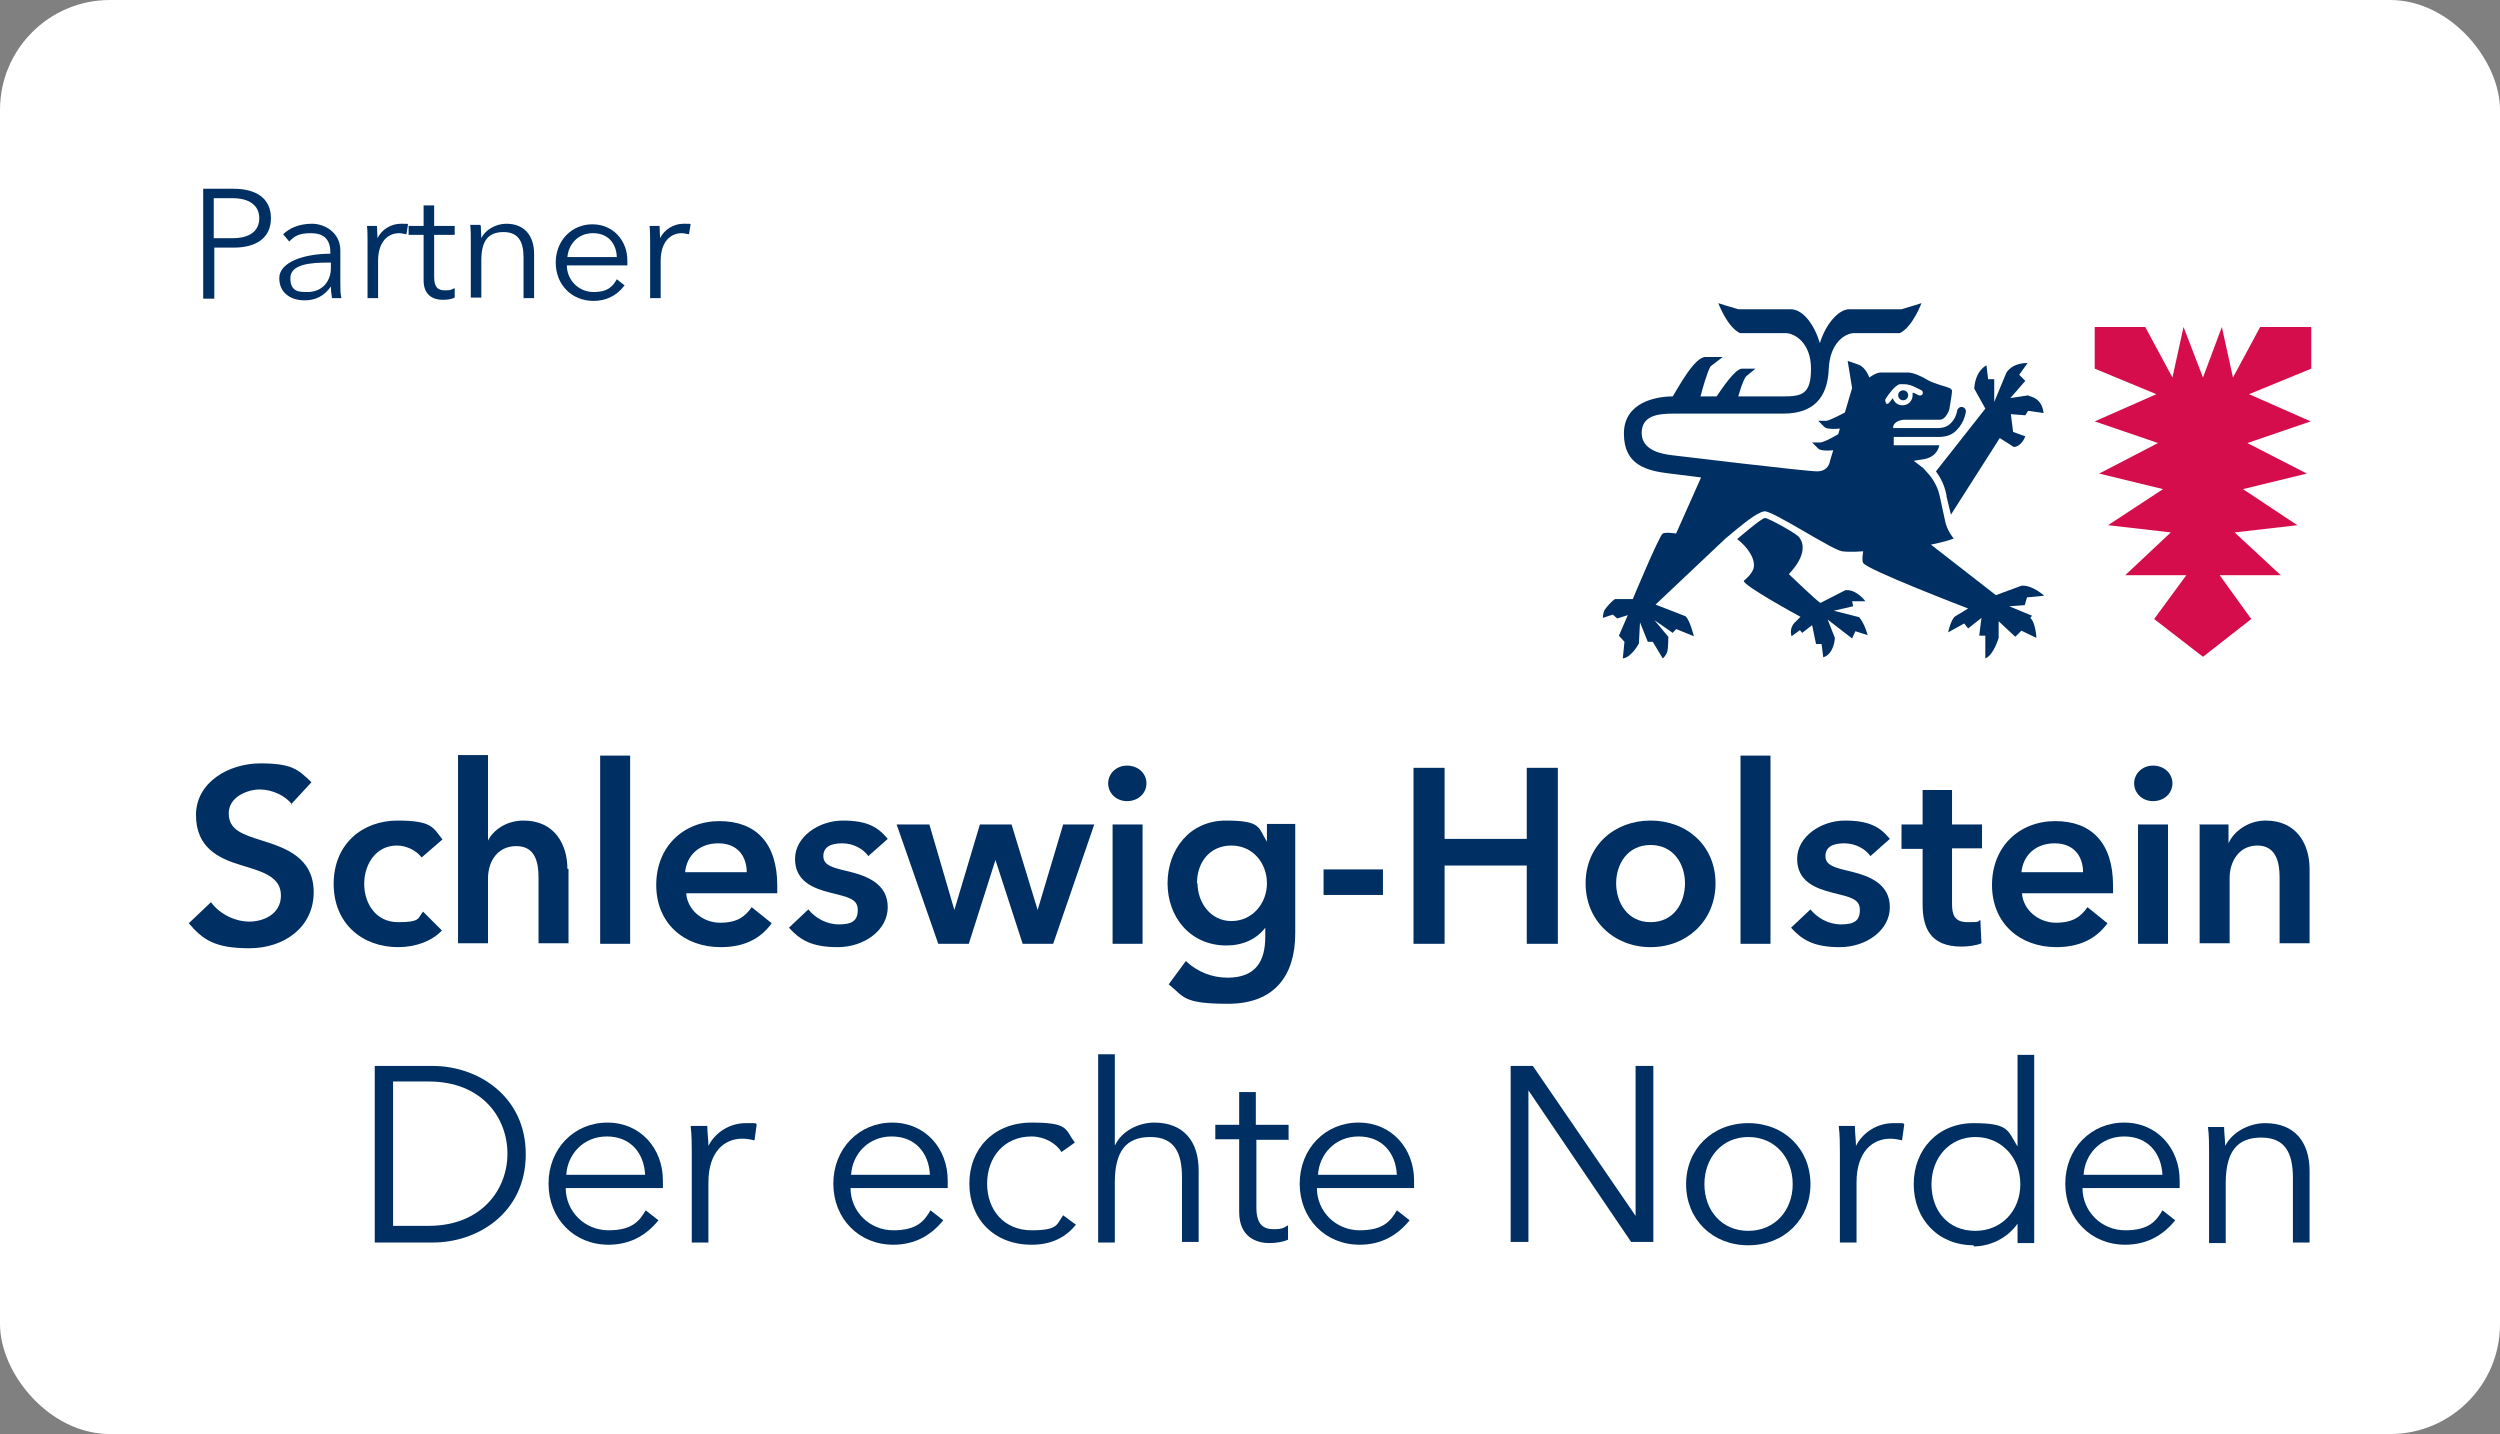
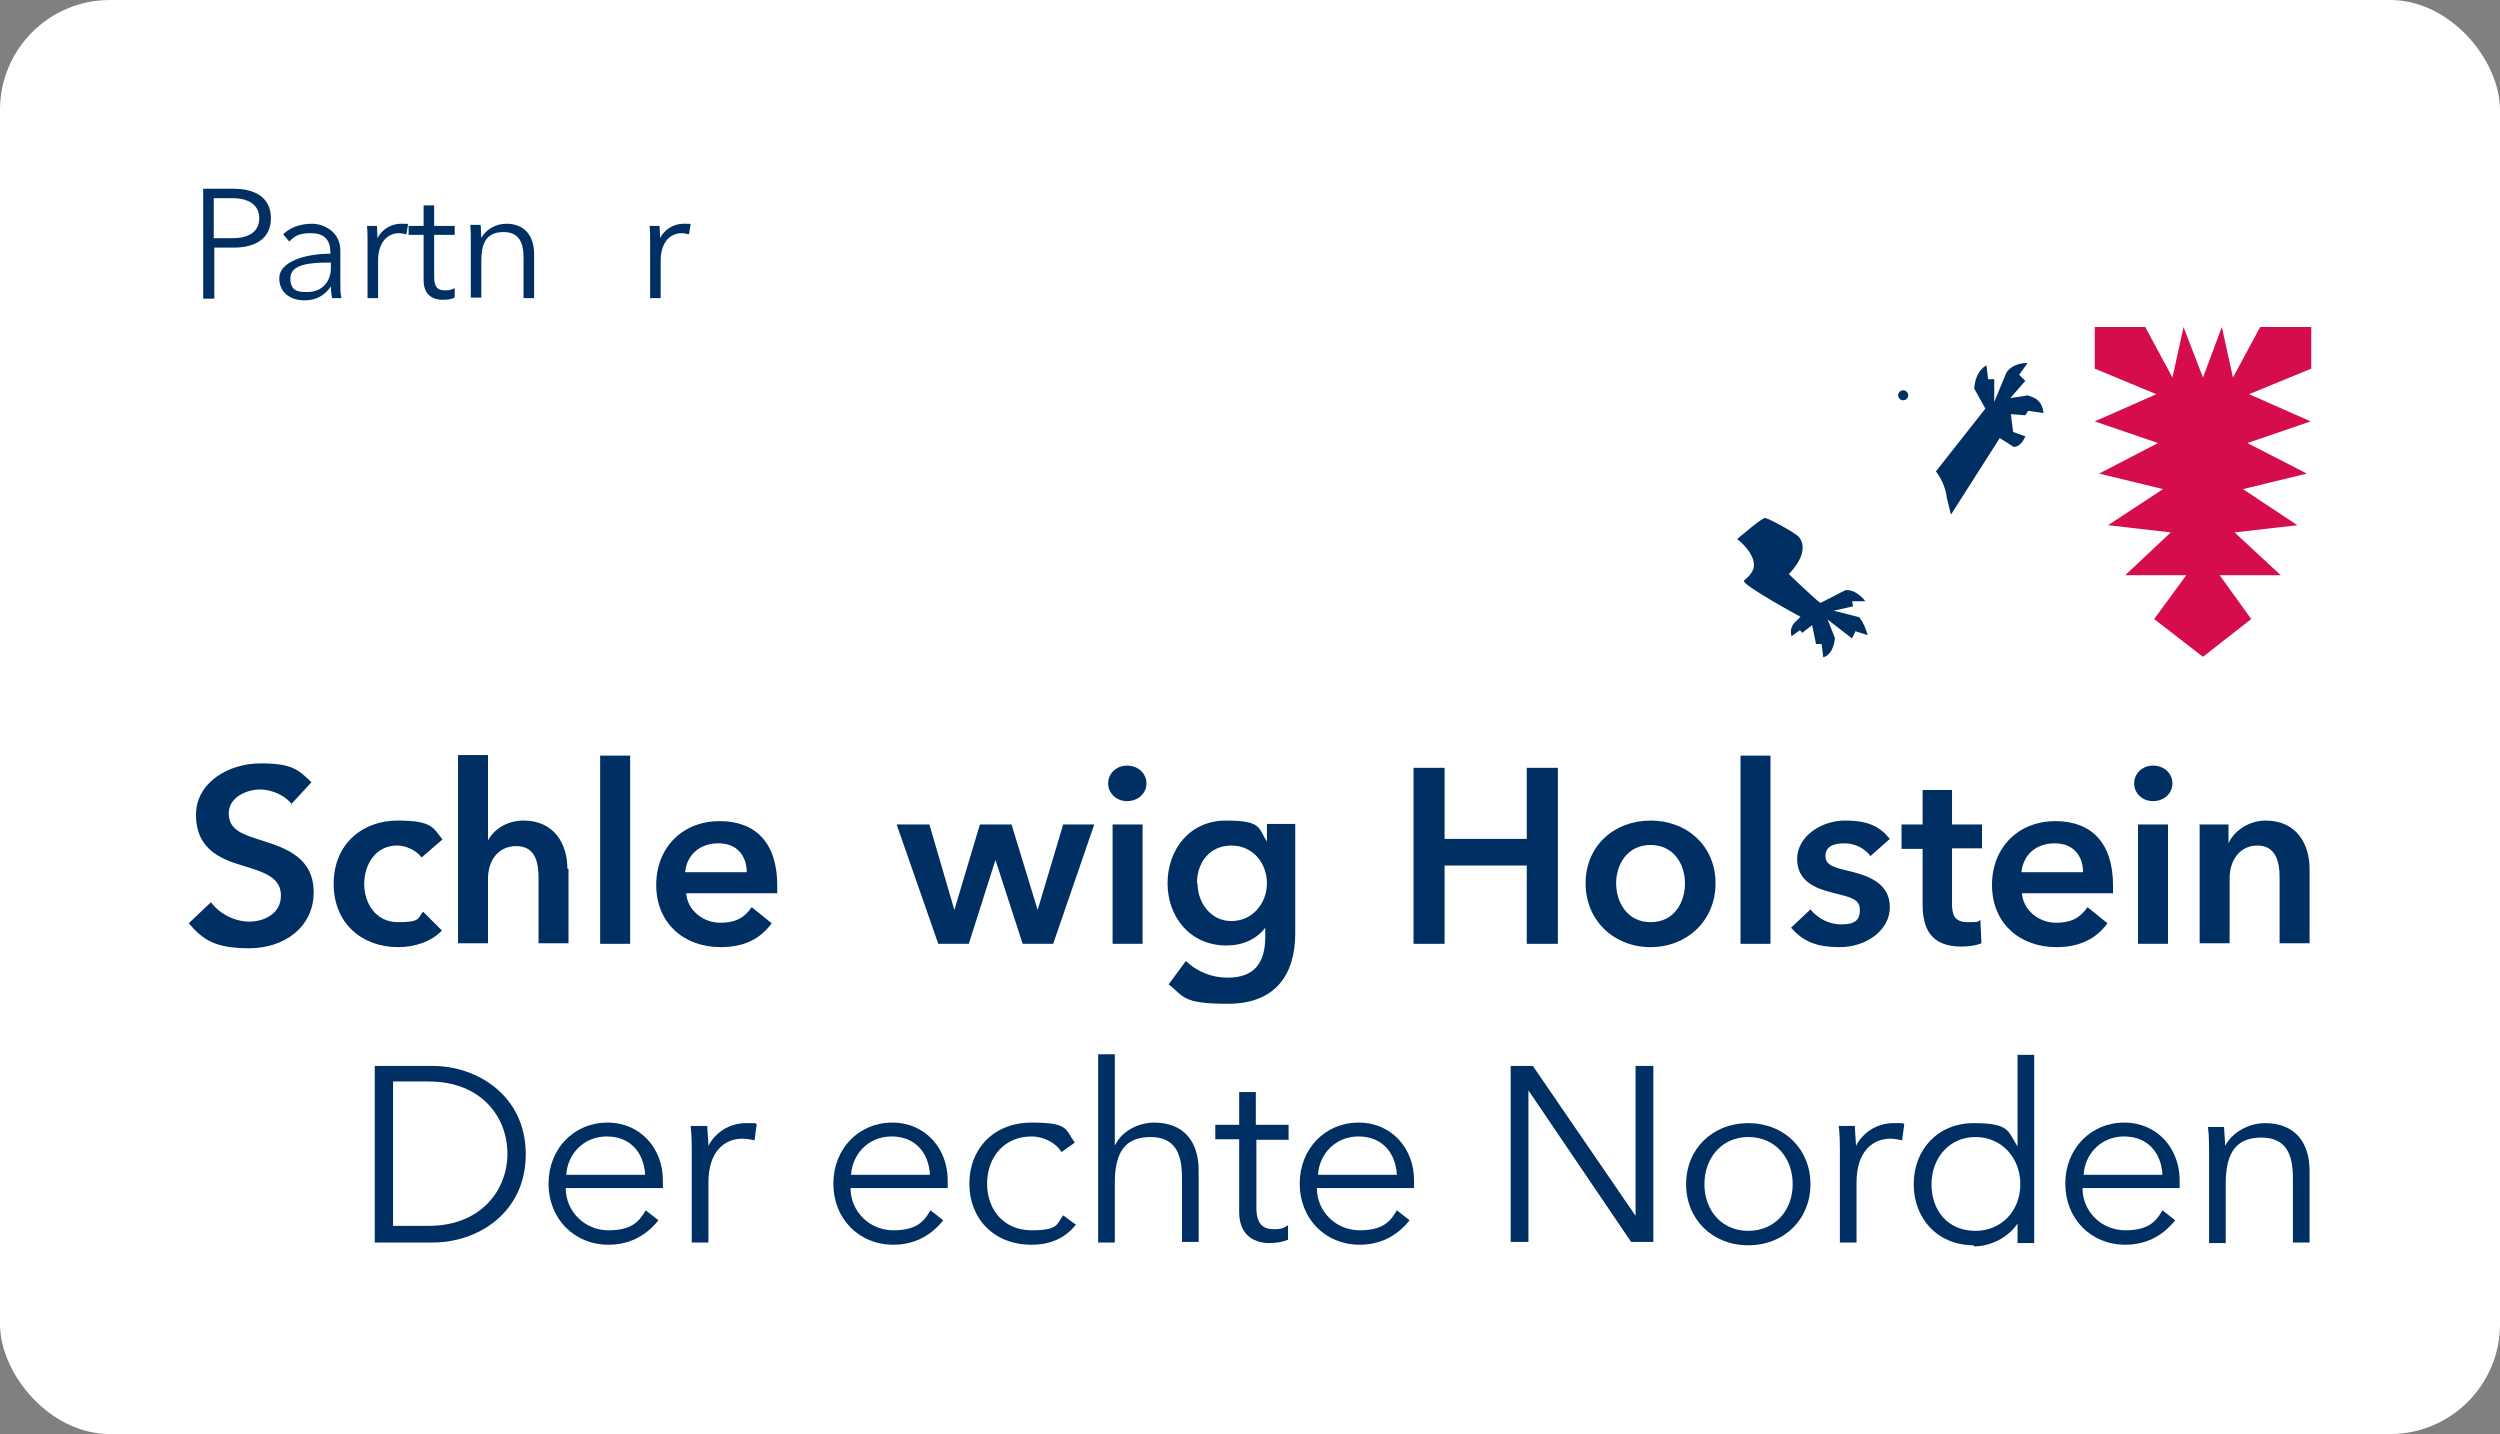
<svg xmlns="http://www.w3.org/2000/svg" id="Ebene_1" version="1.1" viewBox="0 0 450.3 258.3">
  <rect x="0" y="0" width="450.3" height="258.3" fill="#808080" stroke="none" />
  <defs>
    <style>
      .st0 {
        fill: #d60d4c;
      }

      .st1 {
        fill: #fff;
      }

      .st2 {
        fill: #003063;
      }
    </style>
  </defs>
  <rect class="st1" width="450.3" height="258.3" rx="19.8" ry="19.8" />
  <g>
    <g>
      <polygon class="st0" points="416.3 58.9 407.1 58.9 402.2 68 400.2 58.9 396.8 68 393.3 58.9 391.3 68 386.4 58.9 377.3 58.9 377.3 66.4 388.4 71 377.3 75.9 388.7 79.8 378.1 85.3 389.6 88.1 379.7 94.6 391 95.9 382.8 103.6 393.8 103.6 388 111.5 396.8 118.3 405.5 111.5 399.8 103.6 410.8 103.6 402.5 95.9 413.8 94.6 404 88.1 415.5 85.3 404.8 79.8 416.2 75.9 405.1 71 416.3 66.4 416.3 58.9" />
      <g>
        <path class="st2" d="M335,111.2l-4.7-1.2,3.5-.8-.2-.9h2.4c0,0-1.6-2.2-3.6-2l-4.5,2.3c-.6-.3-5.7-5.2-5.7-5.2,0,0,4.1-3.9,1.8-6.7-.6-.7-5.5-3.4-6.1-3.4s-5,3.8-5,3.8c1.7,1.3,3.2,3.3,3,5-.1,1.2-1.8,2.5-1.8,2.5-.3.8,10.2,6.5,10.2,6.5l-1.1,1.1c-1,1.1-.5,2.4-.5,2.4l1.5-1.1.4.5,1.8-1.4.7,3.4h1c0-.1.3,2.4.3,2.4,2-.6,2.1-3.5,2.1-3.5l-1.3-3.3,4.4,3.4.6-1.3,2.2.7s-.5-2-1.5-3.2Z" />
        <path class="st2" d="M365.4,71.2l-3.3.5,2.7-3.1-1.1-1.1,1.5-2.1s-2.5-.2-3.8,1.7l-2.2,5.3v-4.1c0,0-1,0-1.1,0l-.3-2.5s-2,.9-2.2,4.2l2,3.6-8.9,11.3s0,0,0,0c1.4,1.9,1.7,3.4,1.9,4.3v.2c0,0,.8,3.3.8,3.3l8.8-13.8,2.5,1.6c1.4,0,2.1-1.9,2.1-1.9l-2.2-.8-.4-3.2,2.6.2.5-.8,2.8.4c-.3-2.2-1.5-2.8-2.7-3.1Z" />
-         <path class="st2" d="M366,110.9l-4.1-1.7,2.8-.2c0-.1.4-1.3.4-1.4l3.1-.3s-2.2-2-4.1-1.8l-4.6,1.7-11.7-9.1s2.6-.5,4.1-1.1c0,0-1.3-1.5-1.6-3.4l-.8-3.7c-.2-.9-.4-2.2-1.7-4-.2-.3-1.4-1.6-1.4-1.6l-1.7-1.3,1.9-.3c2.5-.5,2.7-2.5,2.7-2.5h-8.2s0-.5,0-1.5h8.1c1.4,0,2.5-.4,3.3-1.3,1.4-1.4,1.6-3.3,1.6-3.3,0-.5-.4-.8-.8-.8-.4,0-.8.4-.8.8,0,0-.2,1.3-1.2,2.2-.5.5-1.3.8-2.2.8h-8.1c0-.2,0-.1,0-.3.2-.8,1.2-1.2,2.2-1.2,1.8,0,3.8,0,6.2,0,1.1,0,1.7-1.8,1.7-1.8,0,0,.5-2.9.5-3.3s-.2-.5-.7-.7c-.5-.2-2.5-.7-3.6-1.3-1.1-.7-2.7-1.4-3.6-1.4h-5c-.8,0-2,.9-2,.9,0,0-.6-1.8-1.9-2.3l-2-.7.8,4.9-1.3,4.4s-2.4,1.3-3.3,1.5h-1.5s1.1,1.1,1.1,1.1c.4.4,1.6.4,2.8.3l-.3,1c0,0-2.3,1.4-3.2,1.5h-1.5c0,0,1.1,1.1,1.1,1.1.4.4,1.6.4,2.7.3l-.6,2s-.2,1.8-2.3,1.8-26.1-2.9-26.1-2.9c-1.7-.2-5.5-.8-5.5-4s3-3.5,5.8-3.5h19.7c5.4,0,8-2.8,8.2-8.1.2-4.6,2.9-6.4,4.6-6.4h8.2c2.3-1.1,3.9-5.4,3.9-5.4,0,0-1.8.6-3.6,1.1h-9.4c-2,0-4.3,2.8-5.3,6.1h0c-1-3.3-3-6.1-5.3-6.1h-9.4c-1.8-.5-3.6-1.1-3.6-1.1,0,0,1.6,4.3,3.9,5.4h8.2c1.7,0,4.6,1.8,4.6,6.4s-1.6,5-5,5h-8.1c.3-1,.8-2.8,1.4-3.6l1.7-1.4h-2.4c-1.3,0-3.7,3.7-4.6,5h-2.9c.3-1.2,1.2-4.4,1.8-5.4l2.2-1.7s-1.1,0-3.1,0-4.9,5.5-5.9,7.1c-2.9,0-8.8,1-8.8,6.7s4.1,6.7,8.3,7.2c.2,0,5.6.7,5.6.7l-4.5,10.1s-1.9-.3-2.4,0c-.6.3-5.4,11.8-5.4,11.8h-3.2c-.5.3-1.6,1.5-1.9,2-.3.7-.3,1.4-.3,1.4l1.8-.6.8.7,1.9-.6-1.6,3.7,1,1.1-.3,3c1.6-.2,2.9-2.7,2.9-2.7l.2-3.8,1.4,3.5c.2,0,.2,0,.9,0l1.8,3s.6-.5.8-1.2c.2-.6.2-2.7.2-2.7-.6-.7-2.5-3-2.5-3l3.3,2.3c0-.1.5-.5.6-.7l3.2,1.3s-.7-2.9-1.5-3.6l-5.4-2.1,12.6-11.9c3-2.5,5.6-4.7,7-4.9,1.4-.2,12.1,6.9,14,7.2,1.5.2,3.8,0,3.8,0,0,0-.3,1.7,0,2.1.6,1.2,18.9,8.2,18.9,8.2l-2.3,1.4c-.8.5-1.3,2.9-1.3,2.9l2.9-1.6.7.9,2.4-1.9-.4,3.2h1.1c0,.1,0,4.1,0,4.1,1.5-.6,2.4-3.7,2.4-3.7v-3s3,2.8,3,2.8l1.1-1.1,2.7,1.3s-.1-2.7-1.1-3.6ZM339.8,72.6c-.2-.1-.3-.4-.2-.7.5-.8,1.7-2.5,2.6-2.7.2,0,.4,0,.7,0,.9,0,1.6.3,2.4.7l.8.4c.2.1.3.4.2.7-.1.2-.4.3-.7.2l-.8-.4c0,0-.2,0-.3-.1,0,.2,0,.3,0,.5,0,1-.8,1.8-1.8,1.8s-1.5-.6-1.8-1.3c-.2.3-.4.6-.6.8-.1.2-.4.3-.7.2Z" />
        <path class="st2" d="M342.8,72.1c.5,0,.9-.4.9-.9s-.4-.9-.9-.9-.9.4-.9.9.4.9.9.9Z" />
      </g>
    </g>
    <g>
      <path class="st2" d="M52.6,144.9c-1.2-1.6-3.6-2.7-5.8-2.7s-5.6,1.3-5.6,4.3,2.5,3.8,6,4.9c4.1,1.3,9.3,3,9.3,9.3s-5.3,10.1-11.6,10.1-8.4-1.6-10.9-4.5l4-3.8c1.6,2.2,4.4,3.5,6.9,3.5s5.7-1.3,5.7-4.7-3.3-4.3-7.3-5.5c-3.9-1.2-8-3.1-8-9s5.9-9.3,11.6-9.3,6.8,1.1,9.2,3.4l-3.7,4Z" />
      <path class="st2" d="M75.9,154.4c-.9-1.2-2.7-2.1-4.4-2.1-3.9,0-5.9,3.5-5.9,6.9s2,6.9,6.1,6.9,3.5-.7,4.5-1.9l3.4,3.4c-1.8,1.9-4.7,3-7.9,3-6.4,0-11.6-4.2-11.6-11.4s5.2-11.4,11.5-11.4,6.4,1.3,8.1,3.4l-3.7,3.2Z" />
      <path class="st2" d="M102.4,156.5v13.4h-5.4v-11.8c0-2.6-.5-5.7-4-5.7s-5.1,2.9-5.1,5.8v11.7h-5.4v-33.9h5.4v15.4h0c.9-1.8,3.2-3.6,6.4-3.6,5.6,0,7.9,4.3,7.9,8.7Z" />
      <path class="st2" d="M108.1,136.1h5.4v33.9h-5.4v-33.9Z" />
      <path class="st2" d="M139.9,160.9h-16.3c.2,3,3,5.3,6.1,5.3s4.5-1.1,5.7-2.8l3.6,2.9c-2.1,2.9-5.1,4.3-9.2,4.3-6.6,0-11.6-4.3-11.6-11.2s4.9-11.5,11.4-11.5,10.4,3.9,10.4,11.6,0,.9,0,1.4ZM134.5,157.1c0-2.8-1.6-5.2-5.1-5.2s-5.7,2.2-6,5.2h11Z" />
-       <path class="st2" d="M156.4,154.2c-.9-1.3-2.7-2.3-4.7-2.3s-3.4.6-3.4,2.3,1.7,2.1,4.7,2.8c3.2.8,6.9,2.2,6.9,6.4s-4.3,7.2-9,7.2-6.8-1.3-8.8-3.5l3.5-3.3c1.2,1.5,3.2,2.7,5.5,2.7s3.4-.6,3.4-2.6-1.7-2.3-4.9-3.1c-3.2-.8-6.4-2.1-6.4-6.1s4.3-6.9,8.6-6.9,6.3,1.1,8.1,3.3l-3.5,3.1Z" />
      <path class="st2" d="M161.6,148.5h5.8l4.5,15.4h0l4.6-15.4h5.7l4.7,15.4h0l4.6-15.4h5.6l-7.4,21.5h-5.5l-4.9-15.1h0l-4.8,15.1h-5.5l-7.5-21.5Z" />
      <path class="st2" d="M203,137.9c2,0,3.5,1.4,3.5,3.2s-1.5,3.2-3.5,3.2-3.4-1.5-3.4-3.2,1.4-3.2,3.4-3.2ZM200.4,148.5h5.4v21.5h-5.4v-21.5Z" />
      <path class="st2" d="M233.3,148.5v19.6c0,7.7-3.8,12.7-12.1,12.7s-7.9-1.3-10.7-3.5l3.1-4.2c2.1,2,4.8,3,7.5,3,5.2,0,6.8-3.1,6.8-7.4v-1.6h0c-1.6,2.1-4.1,3.2-7,3.2-6.5,0-10.6-5.1-10.6-11.2s4-11.3,10.5-11.3,5.8,1.3,7.4,3.8h0v-3.2h5.1ZM215.7,159.1c0,3.4,2.3,6.8,6.1,6.8s6.4-3.2,6.4-6.8-2.5-6.8-6.4-6.8-6.2,3-6.2,6.8Z" />
-       <path class="st2" d="M249.1,161.2h-10.7v-4.6h10.7v4.6Z" />
      <path class="st2" d="M254.6,138.3h5.6v12.8h14.8v-12.8h5.6v31.7h-5.6v-14.1h-14.8v14.1h-5.6v-31.7Z" />
      <path class="st2" d="M297.3,147.8c6.5,0,11.7,4.5,11.7,11.3s-5.2,11.5-11.7,11.5-11.7-4.7-11.7-11.5,5.2-11.3,11.7-11.3ZM297.3,166.1c4.3,0,6.2-3.6,6.2-7s-2-6.9-6.2-6.9-6.2,3.5-6.2,6.9,2,7,6.2,7Z" />
      <path class="st2" d="M313.5,136.1h5.4v33.9h-5.4v-33.9Z" />
      <path class="st2" d="M336.9,154.2c-.9-1.3-2.7-2.3-4.7-2.3s-3.4.6-3.4,2.3,1.7,2.1,4.7,2.8c3.2.8,6.9,2.2,6.9,6.4s-4.3,7.2-9,7.2-6.8-1.3-8.8-3.5l3.5-3.3c1.2,1.5,3.2,2.7,5.5,2.7s3.4-.6,3.4-2.6-1.7-2.3-4.9-3.1c-3.2-.8-6.4-2.1-6.4-6.1s4.3-6.9,8.6-6.9,6.3,1.1,8.1,3.3l-3.5,3.1Z" />
      <path class="st2" d="M342.5,152.8v-4.3h3.8v-6.2h5.3v6.2h5.4v4.3h-5.4v10c0,1.9.4,3.3,2.8,3.3s1.7-.1,2.3-.4l.2,4.2c-.9.4-2.4.6-3.6.6-5.7,0-7-3.5-7-7.6v-10h-3.8Z" />
      <path class="st2" d="M380.5,160.9h-16.3c.2,3,3,5.3,6.1,5.3s4.5-1.1,5.7-2.8l3.6,2.9c-2.1,2.9-5.2,4.3-9.2,4.3-6.6,0-11.6-4.3-11.6-11.2s4.9-11.5,11.4-11.5,10.4,3.9,10.4,11.6,0,.9,0,1.4ZM375.2,157.1c0-2.8-1.6-5.2-5.1-5.2s-5.7,2.2-6,5.2h11Z" />
      <path class="st2" d="M387.8,137.9c2,0,3.5,1.4,3.5,3.2s-1.5,3.2-3.5,3.2-3.4-1.5-3.4-3.2,1.4-3.2,3.4-3.2ZM385.1,148.5h5.4v21.5h-5.4v-21.5Z" />
      <path class="st2" d="M396.3,148.5h5.1v3.4h0c.9-2.1,3.5-4.1,6.7-4.1,5.6,0,7.9,4.3,7.9,8.7v13.4h-5.4v-11.9c0-2.6-.6-5.7-4-5.7s-5,3-5,5.8v11.8h-5.4v-21.5Z" />
      <path class="st2" d="M67.5,192h10.5c7.9,0,16.7,5.3,16.7,15.9s-8.7,15.9-16.7,15.9h-10.5v-31.7ZM70.8,220.8h6.4c9.5,0,14.2-6.5,14.2-13s-4.6-13-14.2-13h-6.4v26Z" />
      <path class="st2" d="M119.3,214h-17.4c0,4.2,3.4,7.6,7.7,7.6s5.6-1.7,6.7-3.6l2.3,1.8c-2.5,3.1-5.6,4.4-9,4.4-6.2,0-10.8-4.7-10.8-11s4.6-11,10.6-11,10,4.7,10,10.4,0,.9,0,1.4ZM116.2,211.6c-.2-3.9-2.6-6.9-6.9-6.9s-7.1,3.3-7.3,6.9h14.3Z" />
      <path class="st2" d="M124.5,202.8h2.9c0,1.1.2,2.7.2,3.6h0c1.2-2.4,3.8-4.1,6.7-4.1s1.4,0,2,.2l-.4,2.9c-.4-.1-1.3-.3-2.2-.3-3.2,0-6.1,2.3-6.1,7.9v10.8h-3v-16.3c0-1.1,0-3.2-.2-4.6Z" />
      <path class="st2" d="M170.6,214h-17.4c0,4.2,3.4,7.6,7.7,7.6s5.6-1.7,6.7-3.6l2.3,1.8c-2.5,3.1-5.6,4.4-9,4.4-6.2,0-10.8-4.7-10.8-11s4.6-11,10.6-11,10,4.7,10,10.4,0,.9,0,1.4ZM167.5,211.6c-.2-3.9-2.6-6.9-6.9-6.9s-7.1,3.3-7.3,6.9h14.3Z" />
      <path class="st2" d="M191.2,207.5c-1-1.6-3.1-2.8-5.4-2.8-4.9,0-8,3.7-8,8.5s3.1,8.4,8,8.4,4.5-1.1,5.7-2.7l2.3,1.7c-1.8,2.2-4.3,3.6-8,3.6-6.8,0-11.2-4.7-11.2-11s4.4-11,11.2-11,6,1.2,7.8,3.6l-2.4,1.7Z" />
      <path class="st2" d="M200.9,206.2c1.1-2.4,4.1-4,7-4,5.3,0,8,3.4,8,8.6v12.9h-3v-11.6c0-4.4-1.3-7.3-5.7-7.3s-6.4,2.6-6.4,8.2v10.8h-3v-33.9h3v16.3h0Z" />
      <path class="st2" d="M232.2,205.3h-5.9v12.2c0,3.1,1.3,3.9,3.1,3.9s1.8-.3,2.6-.7v2.6c-.9.4-2.1.6-3.4.6-2.2,0-5.4-1-5.4-5.6v-13.1h-4.3v-2.6h4.3v-5.9h3v5.9h5.9v2.6Z" />
      <path class="st2" d="M254.6,214h-17.4c0,4.2,3.4,7.6,7.7,7.6s5.6-1.7,6.7-3.6l2.3,1.8c-2.5,3.1-5.6,4.4-9,4.4-6.2,0-10.8-4.7-10.8-11s4.6-11,10.6-11,10,4.7,10,10.4,0,.9,0,1.4ZM251.6,211.6c-.2-3.9-2.6-6.9-6.9-6.9s-7.1,3.3-7.3,6.9h14.3Z" />
      <path class="st2" d="M294.6,219h0v-27h3.2v31.7h-4l-18.5-27.3h0v27.3h-3.2v-31.7h4l18.5,27Z" />
      <path class="st2" d="M314.9,224.3c-6.5,0-11.2-4.7-11.2-11s4.7-11,11.2-11,11.2,4.7,11.2,11-4.7,11-11.2,11ZM314.9,204.8c-4.8,0-7.9,3.8-7.9,8.5s3.1,8.4,7.9,8.4,8-3.7,8-8.4-3.1-8.5-8-8.5Z" />
      <path class="st2" d="M331.2,202.8h2.9c0,1.1.2,2.7.2,3.6h0c1.2-2.4,3.8-4.1,6.7-4.1s1.4,0,2,.2l-.4,2.9c-.4-.1-1.3-.3-2.1-.3-3.2,0-6.1,2.3-6.1,7.9v10.8h-3v-16.3c0-1.1,0-3.2-.2-4.6Z" />
      <path class="st2" d="M355.5,224.3c-6.5,0-10.8-4.8-10.8-11s4.3-11,10.8-11,6.1,1.4,7.9,4.2h0v-16.5h3v33.9h-3v-3.5h0c-1.8,2.6-4.9,4.1-7.9,4.1ZM355.8,221.7c4.7,0,8.1-3.6,8.1-8.4s-3.4-8.5-8.1-8.5-7.9,3.8-7.9,8.5,2.9,8.4,7.9,8.4Z" />
      <path class="st2" d="M392.5,214h-17.4c0,4.2,3.4,7.6,7.7,7.6s5.6-1.7,6.7-3.6l2.3,1.8c-2.5,3.1-5.6,4.4-9,4.4-6.2,0-10.8-4.7-10.8-11s4.6-11,10.6-11,10,4.7,10,10.4,0,.9,0,1.4ZM389.5,211.6c-.2-3.9-2.6-6.9-6.9-6.9s-7.1,3.3-7.3,6.9h14.3Z" />
      <path class="st2" d="M400.6,202.8c0,1.1.2,2.7.2,3.6h0c1.2-2.4,4.2-4.1,7.2-4.1,5.3,0,8,3.4,8,8.6v12.9h-3v-11.6c0-4.4-1.3-7.3-5.7-7.3s-6.4,2.6-6.4,8.2v10.8h-3v-16.3c0-1.1,0-3.2-.2-4.6h2.9Z" />
    </g>
    <g>
      <path class="st2" d="M36.5,34h5.6c4,0,6.7,1.7,6.7,5.3s-2.7,5.3-6.7,5.3h-3.5v9.2h-2v-19.8ZM38.5,42.9h3.4c3.1,0,4.8-1.3,4.8-3.6s-1.8-3.6-4.8-3.6h-3.4v7.2Z" />
      <path class="st2" d="M59.5,45.4c0-2.3-1.2-3.4-3.5-3.4s-3,.6-3.9,1.5l-1.1-1.3c1.1-1.1,2.9-1.9,5.2-1.9s5.1,1.6,5.1,4.8v5.7c0,1,0,2.2.2,2.9h-1.7c-.1-.6-.2-1.4-.2-2.1h0c-1.2,1.7-2.7,2.5-4.8,2.5s-4.5-1.1-4.5-4,4.5-4.4,9.2-4.4v-.4ZM59,47.3c-3.1,0-6.7.3-6.7,2.8s1.6,2.5,3.1,2.5c2.7,0,4.2-2,4.2-4.3v-1h-.6Z" />
      <path class="st2" d="M66.1,40.7h1.8c0,.7.1,1.7.1,2.2h0c.7-1.5,2.4-2.6,4.2-2.6s.9,0,1.3.1l-.3,1.8c-.2,0-.8-.2-1.3-.2-2,0-3.8,1.5-3.8,5v6.7h-1.9v-10.2c0-.7,0-2-.1-2.9Z" />
      <path class="st2" d="M81.9,42.3h-3.7v7.6c0,2,.8,2.4,2,2.4s1.1-.2,1.7-.4v1.7c-.6.3-1.3.4-2.2.4-1.4,0-3.4-.6-3.4-3.5v-8.2h-2.7v-1.6h2.7v-3.7h1.9v3.7h3.7v1.6Z" />
      <path class="st2" d="M86.6,40.7c0,.7.1,1.7.1,2.2h0c.7-1.5,2.6-2.6,4.5-2.6,3.3,0,5,2.2,5,5.4v8h-1.9v-7.3c0-2.7-.8-4.6-3.6-4.6s-4,1.6-4,5.1v6.7h-1.9v-10.2c0-.7,0-2-.1-2.9h1.8Z" />
-       <path class="st2" d="M113,47.8h-10.9c0,2.6,2.1,4.8,4.8,4.8s3.5-1.1,4.2-2.3l1.4,1.1c-1.5,2-3.5,2.8-5.6,2.8-3.9,0-6.8-2.9-6.8-6.9s2.9-6.9,6.6-6.9,6.3,2.9,6.3,6.5,0,.6,0,.9ZM111.1,46.3c-.1-2.5-1.6-4.3-4.3-4.3s-4.4,2-4.6,4.3h8.9Z" />
      <path class="st2" d="M117,40.7h1.8c0,.7.1,1.7.1,2.2h0c.7-1.5,2.4-2.6,4.2-2.6s.9,0,1.3.1l-.3,1.8c-.2,0-.8-.2-1.3-.2-2,0-3.8,1.5-3.8,5v6.7h-1.9v-10.2c0-.7,0-2-.1-2.9Z" />
    </g>
  </g>
</svg>